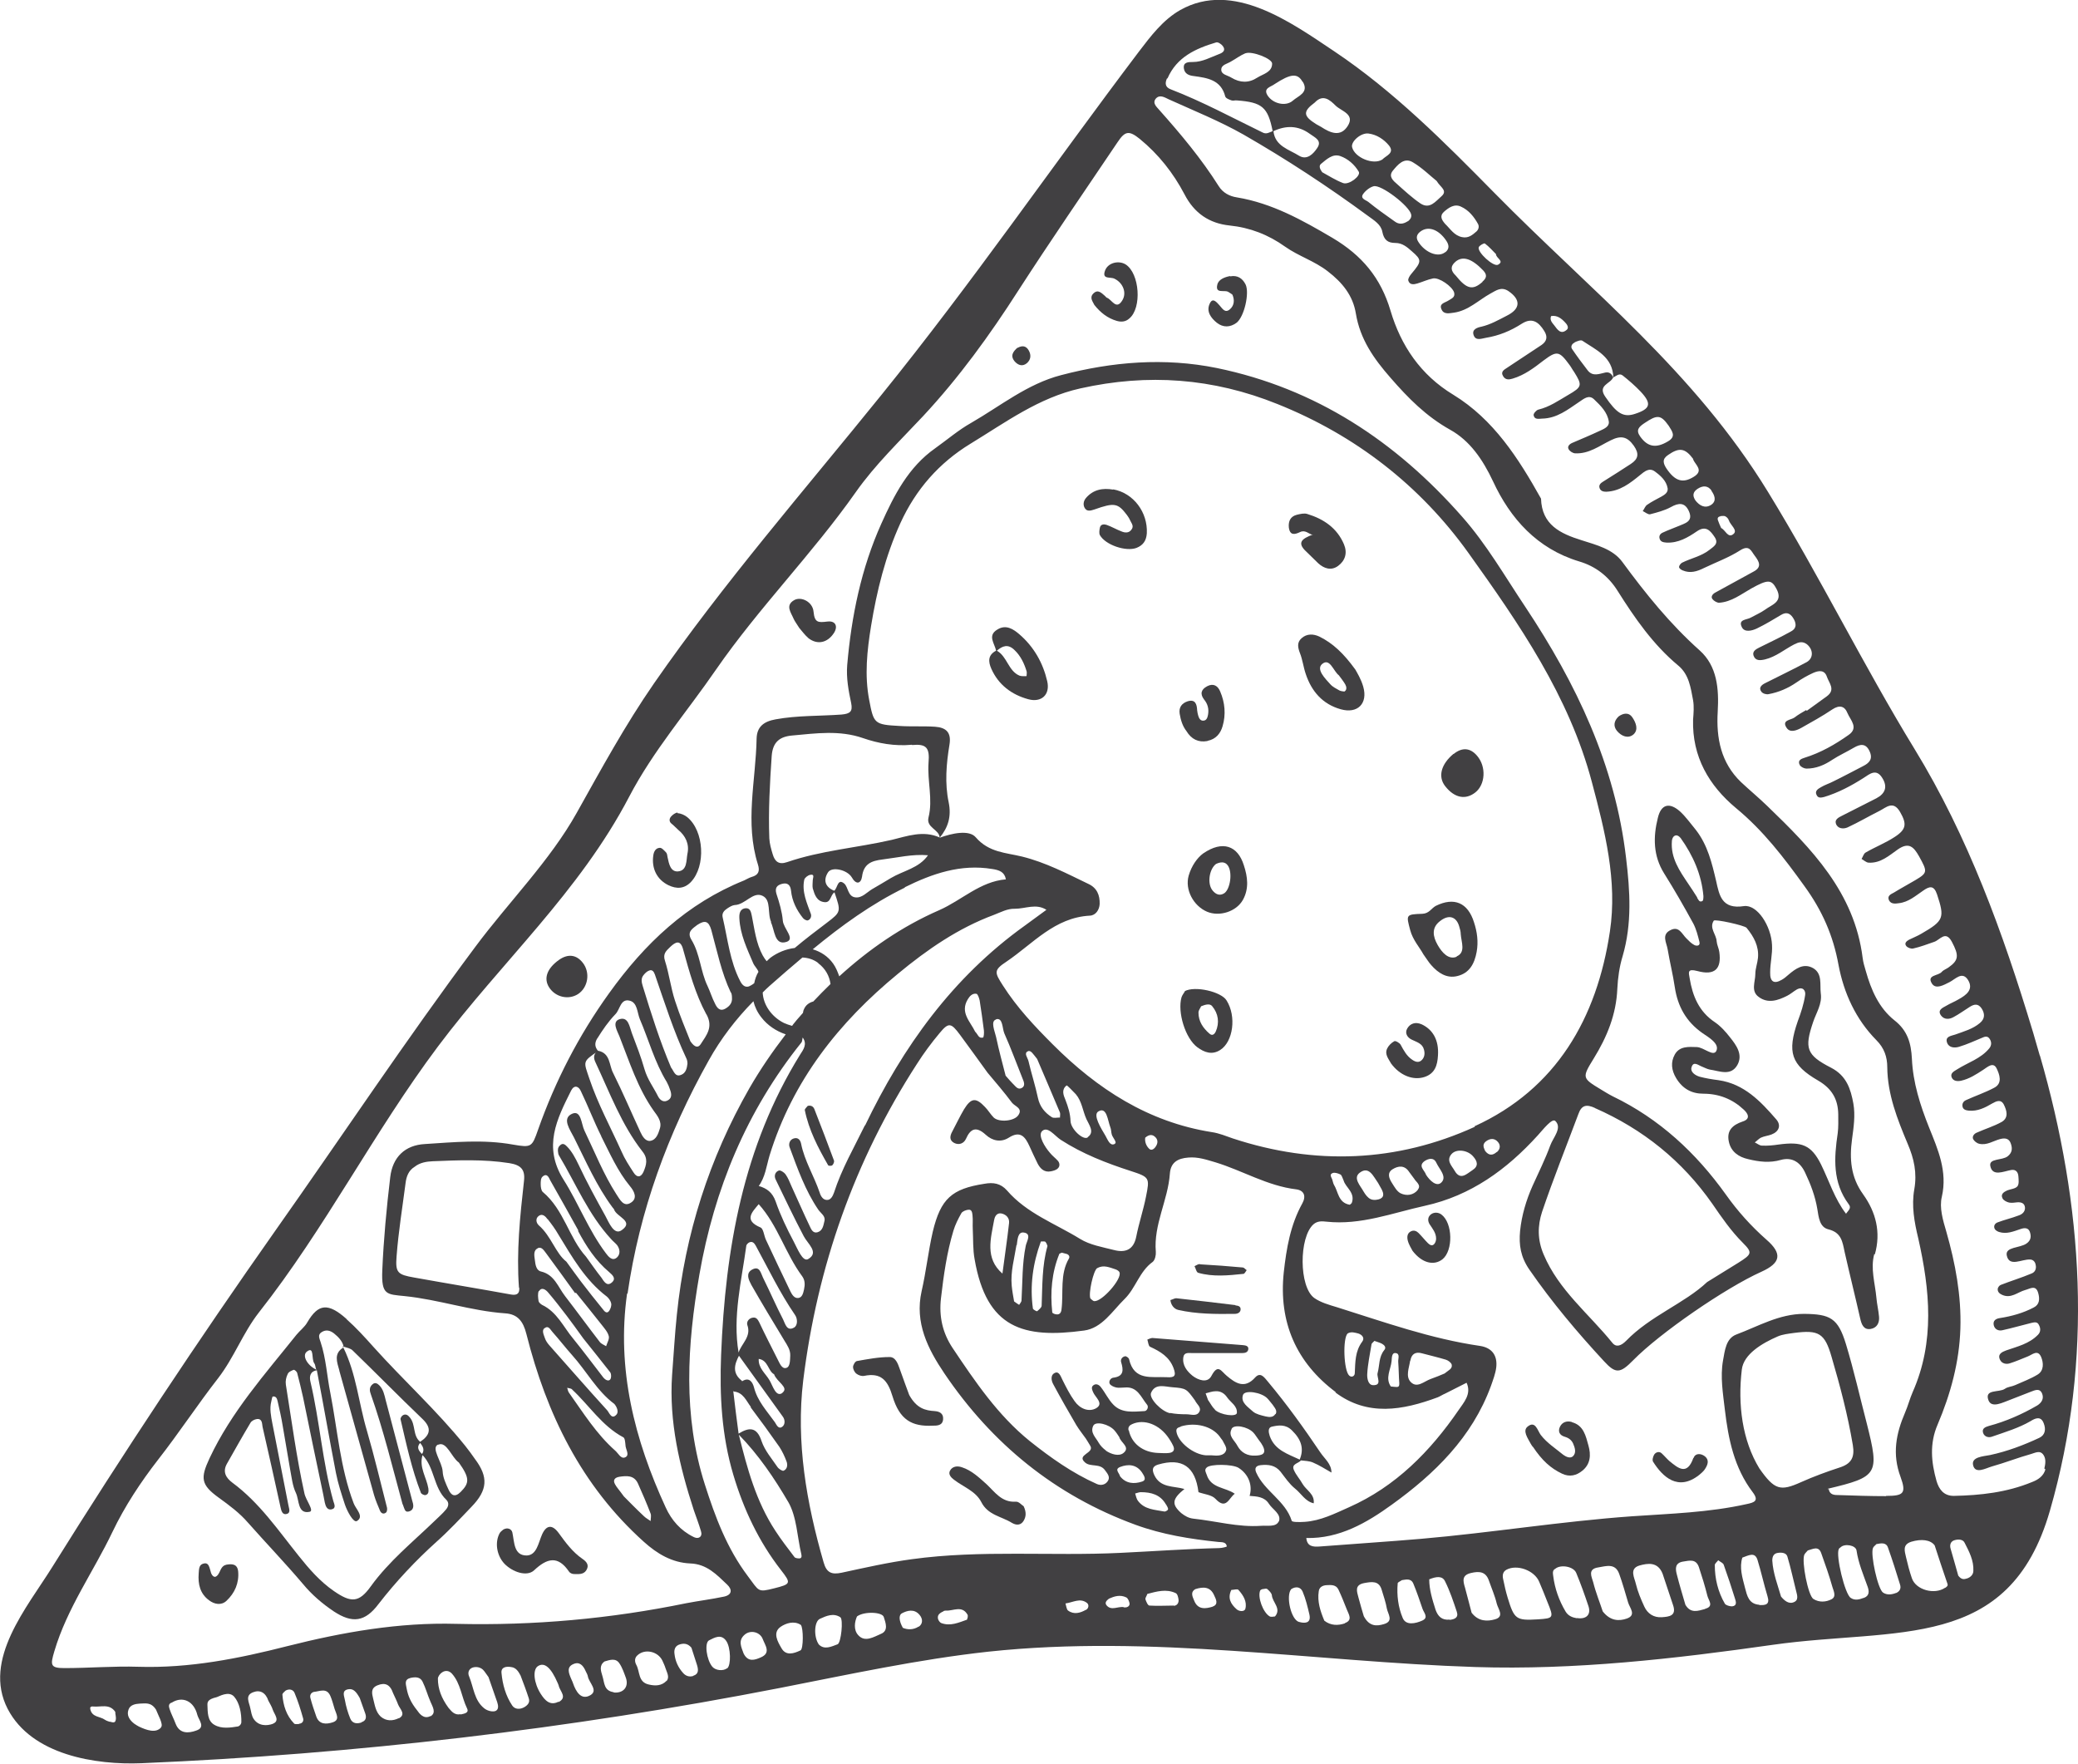
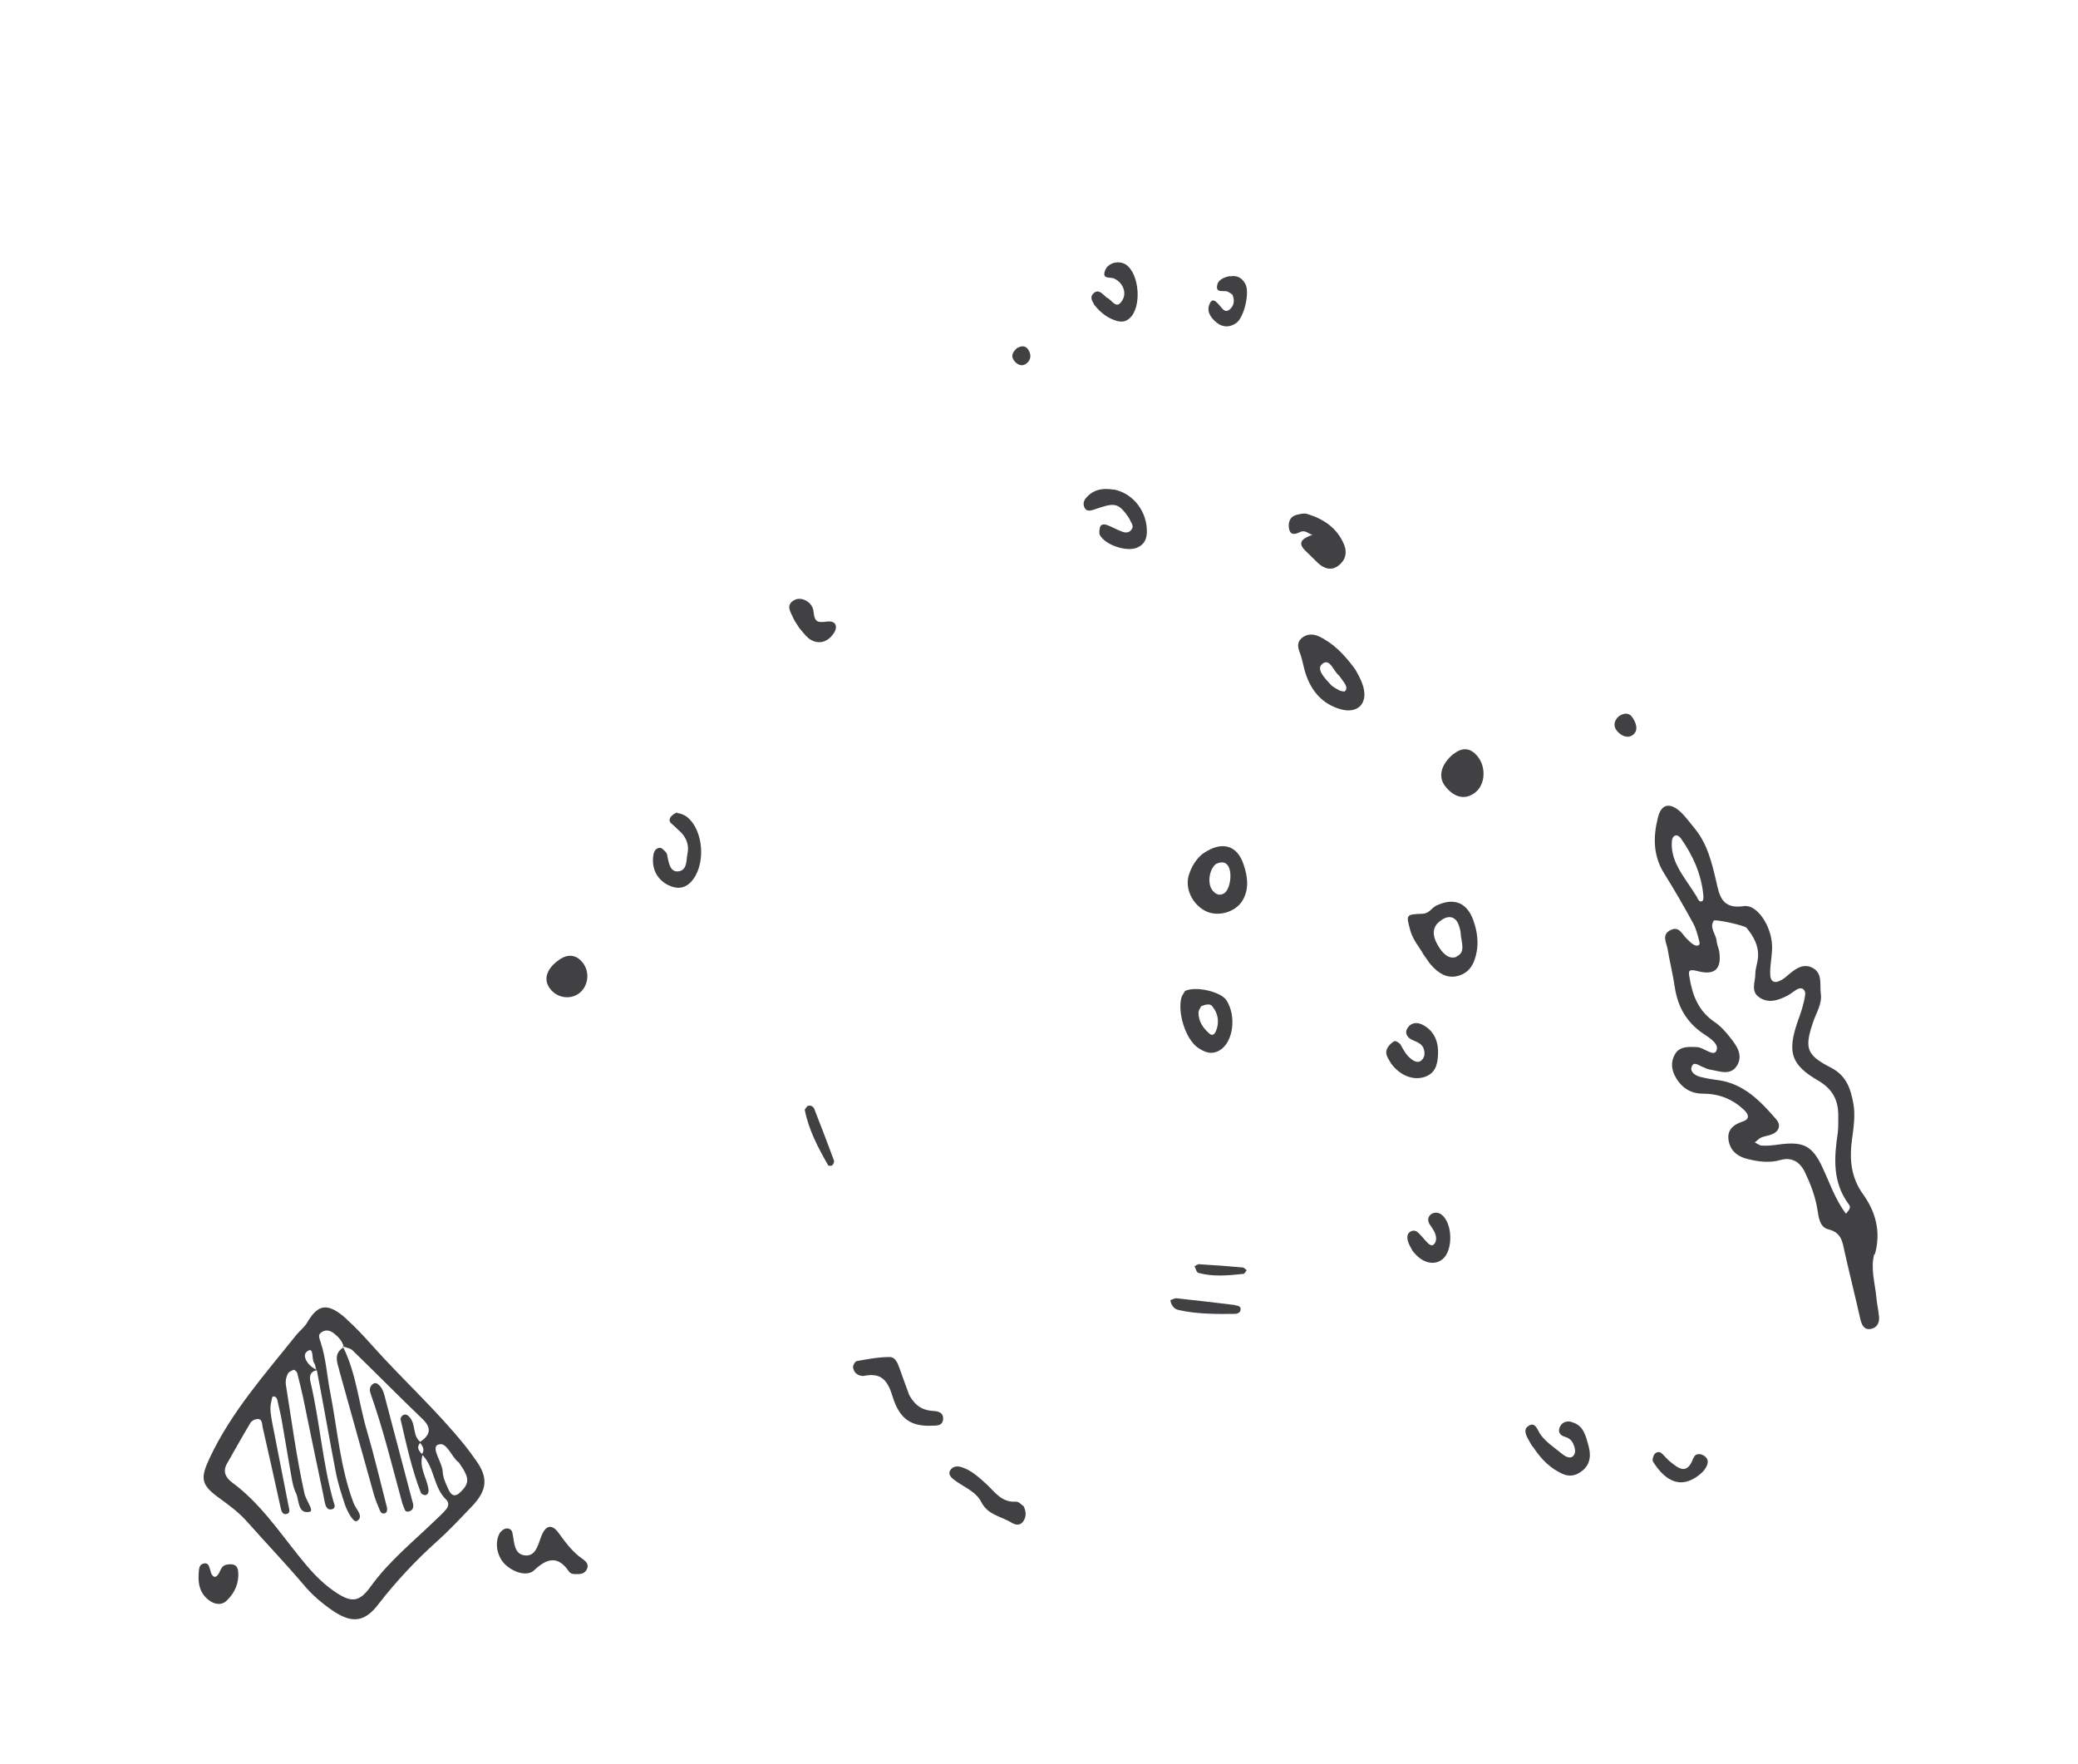
<svg xmlns="http://www.w3.org/2000/svg" id="Livello_2" data-name="Livello 2" viewBox="0 0 78.44 66.57">
  <defs>
    <style>
      .cls-1 {
        fill: #414042;
        stroke-width: 0px;
      }
    </style>
  </defs>
  <g id="grafica">
    <g>
-       <path class="cls-1" d="M77,39.85c-.07-.25-.14-.49-.22-.76-.02-.06-.03-.12-.05-.17-1.12-3.71-2.44-7.35-4.46-10.65-1.91-3.12-3.58-6.52-5.53-9.7-2.79-4.56-6.67-7.57-10.32-11.28-1.89-1.92-3.81-3.85-6.05-5.35-1.62-1.08-3.82-2.69-5.82-1.56-.65.37-1.11.98-1.56,1.57-3.29,4.35-6.29,8.72-9.73,12.97-2.9,3.59-5.94,7.08-8.57,10.87-1.1,1.59-1.99,3.23-2.92,4.89-1.01,1.81-2.59,3.39-3.83,5.06-2.61,3.5-5.02,7.13-7.54,10.7-2.93,4.16-5.74,8.4-8.43,12.71-.94,1.51-2.64,3.49-1.68,5.35.91,1.75,3.33,2.12,5.05,2.05,8.09-.34,16.15-1.29,24.1-2.84,2.61-.51,5.22-1.08,7.87-1.37,6.18-.66,12.25.38,18.38.58,3.76.12,7.52-.31,11.24-.84,4.66-.66,8.91.29,10.45-5.06,1.65-5.72,1.26-11.52-.38-17.19ZM64.94,19.48c.06,0,.14-.02.19.01.06.03.11.09.13.15.06.18.34.37.18.51-.21.19-.31-.15-.47-.22-.05-.11-.09-.2-.12-.29-.03-.08,0-.14.09-.15ZM64.6,18.52c.12.17.21.38,0,.53-.24.16-.45.03-.6-.16-.12-.18-.1-.32.08-.44.2-.13.39-.13.53.07ZM63.91,17.34c.09.21.42.42.02.66-.41.25-.7.16-1.02-.31-.13-.2-.18-.36.06-.52.42-.29.64-.26.95.16ZM62.99,16.07c.12.2.3.4-.03.59-.45.27-.77.21-1.05-.19-.17-.24-.04-.36.15-.49.5-.34.63-.33.93.09ZM61.25,14.17c.24.19.47.39.68.61.43.46.37.65-.21.84-.45.15-.7-.03-1.12-.64-.31-.44.19-.49.29-.73,0,0,0,0,0,0,.11-.05.23-.18.36-.08ZM59.44,12.92c.09-.04.23-.1.29-.06.52.35,1.15.61,1.17,1.39-.06-.13-.14-.22-.3-.19-.23.05-.47.16-.66-.07-.21-.27-.41-.54-.6-.82-.06-.09,0-.2.1-.24ZM58.55,11.93c.23-.04.39.09.53.24.07.07.15.19.07.27-.23.21-.36,0-.48-.16-.08-.1-.18-.2-.12-.35ZM56.05,9.19c.16.12.29.27.42.4,0,.16.33.26.08.4-.17.1-.8-.48-.73-.66.03-.07.2-.16.23-.14ZM55.96,10.64c-.37.33-.6.27-1.01-.24-.18-.17-.22-.34-.01-.52.28-.24.63-.11,1.05.33.16.17.12.29-.03.42ZM55.15,7.8c.29.13.49.38.64.65.05.09.03.2-.05.28-.16.14-.31.27-.55.22-.3-.06-.44-.31-.64-.5-.12-.14-.22-.29-.05-.45.18-.16.4-.32.65-.2ZM54.55,9.52c-.26.21-.75.02-1.01-.39-.12-.18-.04-.32.12-.42.29-.18.66-.03.93.37.11.16.13.31-.03.44ZM53.34,6.13c.35.21.64.5.89.7.14.24.43.36.18.58-.22.19-.44.5-.79.27-.31-.21-.59-.47-.87-.72-.15-.13-.35-.29-.18-.51.19-.23.43-.53.77-.32ZM53.14,8.35c-.17.11-.33.13-.49.01-.34-.24-.68-.48-1-.74-.09-.07-.31-.12-.2-.29.09-.13.25-.26.4-.3.28-.08,1.36.75,1.42,1.07.02.12-.05.19-.12.25ZM51.66,5.04c.31.04.58.22.77.45.23.29-.11.38-.25.53-.34.22-1.04-.07-1.14-.46-.06-.21.33-.56.62-.52ZM51.29,6.48c.09.16-.37.51-.59.43-.29-.11-.55-.28-.79-.41-.09-.12-.13-.24-.05-.31.21-.17.44-.4.73-.3.29.1.54.32.7.59ZM49.63,3.87c.31-.33.57-.1.79.12.22.21.74.32.45.77-.27.42-.65.26-1,.03-.06-.04-.12-.06-.18-.1-.5-.31-.52-.48-.06-.82ZM49.72,5.59c-.14.21-.38.47-.68.29-.38-.24-.91-.36-.97-.93.47-.22.93-.22,1.37.1.19.14.48.25.28.54ZM49.18,3.09c.24.41-.18.53-.38.71-.26.23-.76.12-.96-.21-.16-.27.14-.31.28-.42.6-.39.86-.42,1.05-.08ZM47.02,2.01c.24-.09,1,.2,1,.39,0,.33-.34.39-.56.53-.32.21-.65.2-.98,0-.14-.09-.38-.11-.38-.3,0-.19.23-.22.37-.31.18-.1.35-.23.54-.31ZM44.07,2.96c.35-.81,1.07-1.13,1.84-1.36.07-.02.2.07.25.14.12.16,0,.25-.14.3-.32.12-.63.3-.99.3-.17,0-.38,0-.34.25.03.19.18.26.37.28.51.07,1.03.14,1.19.77.02.07.15.12.24.15.06.02.14-.01.2,0,.95.07,1.17.25,1.35,1.16-.12.04-.23.13-.38.05-1.15-.56-2.28-1.17-3.47-1.63-.21-.08-.22-.23-.14-.41ZM4.15,64.99c-.06-.02-.13-.04-.19-.08-.18-.13-.48-.09-.55-.39-.02-.08.01-.12.11-.11.28.03.61-.12.83.2,0,.1.04.2.02.3-.02.15-.14.09-.23.07ZM6.08,65.2c-.2.23-.55.1-.83-.03-.06-.03-.12-.07-.18-.11-.17-.13-.3-.31-.22-.53.06-.18.25-.22.43-.23.2,0,.42-.07.61.23.06.17.29.56.19.66ZM7.4,65.32c-.28.1-.62.13-.77-.26-.07-.19-.17-.37-.23-.56-.03-.09-.05-.2.09-.24.4-.25.83-.06.96.47.05.19.33.47-.05.59ZM9,65.16c-.31.05-.64.1-.91-.06-.26-.15-.25-.47-.26-.75,0-.1,0-.21.34-.29.09-.02.46-.26.67-.02.2.23.28.62.27.97,0,.05-.06.14-.11.14ZM10.31,65.06c-.24.09-.56.09-.74-.19-.07-.11-.09-.26-.12-.39-.04-.22-.22-.49.11-.61.26-.1.47.02.57.32.05.1.13.22.17.35.06.17.28.41,0,.52ZM11.29,65.07c-.07,0-.16.02-.19-.02-.29-.3-.41-.68-.44-1.09,0-.05.07-.1.12-.15.14-.08.29-.04.34.09.13.31.23.63.32.95.03.09-.01.2-.15.21ZM12.55,65.01c-.22.07-.5.09-.61-.22-.08-.23-.16-.46-.22-.69-.03-.1,0-.2.12-.24.23-.02.49-.17.63.15.07.16.11.33.16.49.06.19.22.42-.08.51ZM13.65,65.01c-.17.06-.35.05-.43-.15-.09-.22-.16-.46-.2-.69-.02-.14-.14-.36.12-.41.2-.04.31.1.44.33.05.14.13.37.21.59.05.15.02.27-.14.32ZM15.05,64.85c-.22.11-.47.12-.68-.06-.19-.18-.22-.43-.28-.66-.05-.21-.11-.41.16-.52.27-.11.47-.05.59.3.05.11.13.27.19.43.07.17.31.37.02.52ZM16.25,64.77c-.26.14-.43-.11-.5-.21-.25-.31-.35-.56-.4-.83-.03-.17-.1-.34.15-.4.18-.04.36-.04.45.14.12.24.19.51.3.76.08.19.23.42,0,.55ZM17.38,64.7c-.25.05-.36-.15-.45-.24-.27-.37-.4-.72-.4-1.1,0-.08.08-.19.16-.24.12-.08.26-.07.37.05.33.37.36.88.57,1.31.09.18-.12.2-.24.23ZM18.66,64.59c-.12.02-.28-.03-.38-.11-.38-.3-.4-.79-.57-1.2-.06-.13-.03-.28.13-.34.13-.04.28-.02.39.08.07.07.12.16.21.28.1.3.22.62.33.95.04.12.07.3-.1.34ZM19.8,64.43c-.17.1-.36.09-.46-.05-.25-.37-.37-.8-.41-1.24-.02-.22.18-.25.36-.22.19.02.28.17.36.32.11.29.22.58.31.86.05.15-.03.25-.16.33ZM21.08,64.23c-.32.16-.51-.05-.67-.3-.26-.41-.31-.9-.11-1.04.25-.17.5.05.75.63.01.03.03.06.04.1.04.21.34.44,0,.62ZM22.29,63.98c-.35.21-.55-.13-.66-.45-.02-.07-.06-.13-.08-.19-.08-.19-.17-.42.09-.53.24-.11.38.06.47.27.03.06.07.13.08.19.04.24.4.53.1.71ZM23.17,63.87c-.38-.05-.35-.36-.43-.61-.06-.2-.13-.4.08-.55.2-.06.42-.14.56.07.11.16.18.37.25.56.11.34-.11.58-.47.54ZM25.16,63.44c-.18.19-.42.2-.67.14-.41-.09-.33-.49-.47-.74-.07-.13-.07-.27.05-.37.28-.25.76-.14.93.2.04.09.09.19.12.29.05.16.17.34.04.49ZM26.16,63.26c-.14.04-.27,0-.37-.11-.19-.21-.3-.45-.33-.73-.02-.15.02-.28.16-.34.16-.06.33-.07.48.11.06.2.14.42.21.65.05.17.08.34-.14.41ZM27.44,62.97c-.15.11-.43.08-.55-.06-.22-.26-.31-.91-.12-1,.2-.1.45-.25.64.02.18.25.19.93.04,1.04ZM28.71,62.56c-.21.09-.47.19-.64-.15-.08-.23-.23-.49.05-.72.22-.18.57-.09.67.17.09.24.33.53-.08.7ZM28.23,59.49c-.79-1.05-1.23-2.23-1.62-3.45-.84-2.62-.67-5.28-.21-7.93.56-3.22,1.78-6.18,3.85-8.76.04-.05.03-.13.05-.19.18.25.03.45-.1.65-2.15,3.47-2.82,7.33-2.98,11.33-.06,1.53.02,3.04.46,4.52.39,1.31.96,2.52,1.8,3.6.39.5.38.53-.26.69-.63.16-.56.11-.99-.46ZM22.55,39.19c.2-.32.41-.63.68-.91.18-.18.19-.6.54-.51.29.07.28.44.38.69.34.79.56,1.63,1.02,2.38.05.09.09.19.12.28.07.18.08.35-.12.43-.15.06-.27-.05-.33-.17-.17-.34-.4-.64-.51-1.02-.13-.46-.31-.92-.48-1.37-.09-.24-.13-.63-.47-.52-.29.1-.08.44,0,.64.38.96.69,1.96,1.3,2.82.14.19.31.4.23.66-.06.19-.13.43-.36.47-.18.03-.3-.17-.37-.32-.35-.75-.67-1.51-1.04-2.25-.15-.29-.1-.74-.56-.83-.19.11-.18.28-.1.44.54,1.15.98,2.35,1.77,3.36.22.27.15.51.04.77-.1.22-.25.22-.37.03-.17-.26-.34-.52-.46-.8-.41-.91-.89-1.79-1.21-2.74-.22-.66-.28-.64.33-1.05,0,0,0,0,0,0-.13-.15-.14-.3-.04-.47ZM55.67,42.53c-2.94,1.34-6.03,1.46-9.13.44-.26-.09-.52-.2-.8-.24-2.4-.38-4.32-1.63-6-3.31-.69-.69-1.35-1.39-1.88-2.22-.32-.5-.36-.58.14-.91.99-.67,1.81-1.66,3.14-1.73.22-.01.36-.22.37-.44.01-.33-.1-.61-.43-.76-.81-.39-1.61-.81-2.5-1.03-.61-.15-1.25-.15-1.75-.73-.25-.29-.9-.15-1.36.02.32-.39.45-.8.34-1.34-.15-.71-.09-1.45.03-2.17.08-.48-.14-.65-.54-.68-.45-.03-.9,0-1.35-.03-.95-.05-.97-.09-1.14-.98-.18-.94-.08-1.86.07-2.79.22-1.34.54-2.64,1.11-3.89.58-1.27,1.46-2.27,2.64-2.99,1.33-.81,2.58-1.74,4.15-2.09,2.55-.57,5.01-.39,7.44.59,2.95,1.18,5.39,3.08,7.21,5.62,1.91,2.67,3.8,5.4,4.66,8.65.49,1.84.97,3.72.68,5.64-.49,3.27-2.02,5.94-5.11,7.35ZM60.2,41.82c1.82.8,3.3,1.99,4.44,3.62.35.51.7,1.02,1.15,1.47.37.37.34.43-.17.75-.35.22-.71.44-1.18.73-.86.81-2.14,1.27-3.06,2.22-.18.18-.37.26-.52.07-.88-1.09-2.02-1.98-2.59-3.33-.24-.56-.23-1.09-.06-1.61.42-1.24.91-2.46,1.37-3.69.12-.34.3-.38.63-.23ZM56.5,43.48c-.16.14-.3.14-.44-.04-.05-.12-.12-.24.03-.36.16-.12.33-.13.46.03.09.11.09.25-.04.37ZM55.59,44.16c-.22.14-.46.41-.68.03-.1-.18-.34-.39-.11-.64.19-.2.61-.14.81.1.16.18.21.36-.02.51ZM54.41,44.63c-.18.18-.44-.07-.58-.29-.05-.17-.32-.33-.05-.52.14-.09.34-.15.44.07.11.24.41.52.19.74ZM53.52,44.91c-.16.2-.42.24-.65.13-.14-.07-.23-.24-.32-.38-.11-.17-.21-.39.02-.53.21-.13.45-.16.62.1.06.08.12.16.2.27.06.11.27.23.13.4ZM52.12,45.24c-.11.05-.27.07-.38.02-.11-.05-.2-.17-.27-.29-.12-.22-.41-.51-.14-.71.35-.26.51.14.69.39.04.07.09.16.14.25.06.12.1.27-.05.34ZM51.02,45.41s-.06.07-.08.06c-.43-.08-.42-.49-.59-.76-.03-.06-.04-.13-.06-.19-.03-.09-.13-.2.03-.25.08-.02.2.02.28.06.05.03.07.12.12.23.07.26.46.46.3.86ZM50.4,52.55c1.22.92,2.55.68,3.87.19.1-.04.18-.1.28-.14.27-.14.54-.27.81-.41.2.43-.12.76-.3,1.03-1.07,1.56-2.38,2.89-4.14,3.67-.54.24-1.07.51-1.67.55-.17.01-.47.02-.49-.04-.24-.76-1.03-1.12-1.34-1.82-.07-.16-.02-.26.17-.28.29-.03.55,0,.75.25.17.22.33.46.54.63.24.19.39.49.71.56.04-.35-.28-.49-.42-.73-.1-.18-.25-.34-.33-.53-.1-.23.17-.24.27-.36,0,0,0,0-.01,0,.16.02.32.02.46.08.24.1.47.25.7.38,0-.33-.26-.52-.42-.76-.62-.92-1.26-1.81-1.97-2.66-.13-.15-.28-.4-.49-.17-.4.45-.75.21-1.07-.06-.22-.18-.33-.47-.58,0-.15.29-.5.16-.71,0-.21-.17-.4-.4-.35-.71.03-.19.21-.15.34-.15.62,0,1.25,0,1.87,0,.11,0,.22-.02.24-.14.02-.13-.1-.15-.2-.16-1.14-.09-2.28-.18-3.42-.27-.06,0-.13.04-.19.06.03.09.04.24.1.27.39.18.73.38.89.81.11.3.03.36-.26.34-.57-.03-1.23.15-1.42-.68-.01-.05-.11-.12-.15-.11-.11.02-.18.12-.15.22.09.3.11.54-.3.59-.09.01-.18.13-.13.23.04.07.16.12.25.14.1.02.21,0,.31,0,.49-.05.62.37.85.65.07.08,0,.24-.1.24-.41.02-.85.09-1.17-.24-.19-.19-.31-.46-.48-.67-.06-.08-.17-.14-.27-.07-.1.07-.06.16-.02.26.08.2.42.43.12.61-.28.16-.62.02-.82-.27-.18-.25-.32-.53-.46-.81-.06-.13-.13-.31-.26-.26-.2.07-.16.3-.08.44.28.52.57,1.03.87,1.54.11.18.24.34.36.51.06.09.11.18.16.26.19.29-.54.34-.19.64.2.18.56.02.75.29.08.11.19.23.13.37-.09.19-.29.22-.44.15-.92-.41-1.74-.99-2.53-1.62-1.2-.97-2.06-2.24-2.91-3.51-.38-.57-.52-1.19-.44-1.88.1-.86.22-1.72.47-2.55.07-.23.18-.45.3-.66.04-.07.17-.12.26-.13.14-.02.15.12.16.21.02.17,0,.35.01.52.02.38,0,.77.07,1.14.45,2.61,1.84,3,4.13,2.69.68-.09,1.07-.74,1.53-1.19.42-.41.56-1.04,1.06-1.4.09-.07.13-.26.12-.38-.09-1.03.46-1.95.53-2.95.03-.43.3-.58.7-.61.36-.03.68.08,1.02.18,1.02.31,1.96.89,3.05,1.02.3.04.38.26.23.53-.45.81-.6,1.7-.7,2.6-.2,1.88.47,3.41,1.97,4.53ZM50.87,50.33c.14-.08.27-.03.4,0,.16.05.25.18.15.31-.27.36-.26.77-.28,1.19,0,.1-.11.18-.21.09-.21-.19-.25-1.41-.06-1.59ZM51.82,52.28c-.18-.01-.22-.27-.21-.42.02-.37.1-.74.16-1.11,0-.05.07-.09.11-.14.1.04.2.06.29.11.09.05.17.14.08.24-.21.26-.17.58-.25.87-.04.15.19.47-.18.45ZM52.82,52.21c0,.09-.01.14-.1.14-.06,0-.13-.01-.22-.02-.22-.32,0-.64.03-.96.01-.11,0-.32.15-.3.18.02.09.21.1.33.02.27.02.54.04.81ZM53.24,51.35c.04-.25.2-.34.44-.27.3.08.6.15.9.24.09.03.2.11.22.19.03.16-.13.21-.27.33-.14.06-.33.14-.53.21-.25.09-.51.36-.75.11-.2-.21-.06-.53-.02-.8ZM43.11,55.92c-.3.1-.61.08-.83-.2-.03-.13-.22-.26,0-.35.31-.12.62-.1.83.21.07.11.19.28,0,.34ZM44.02,56.79c.03.06.08.12.07.18,0,.03-.1.09-.14.08-.36-.07-.75-.07-1-.41-.05-.07-.07-.17-.1-.27.08-.02.15-.05.21-.05.39,0,.74.09.95.46ZM41.75,54.75c-.11-.08-.21-.18-.28-.3-.11-.2-.33-.38-.2-.64.09-.18.59-.06.8.18.07.08.12.16.18.25.05.21.43.38.16.6-.17.14-.47.05-.67-.09ZM42.6,53.99c-.03-.14.05-.2.14-.24.44-.2,1.03,0,1.39.55.01.02.09.13.15.26.08.16.02.26-.15.28-.14.02-.28,0-.41,0-.58-.02-1.01-.36-1.11-.86ZM44.17,53.34c-.32-.06-.81-.56-.72-.77.16-.37.52-.23.81-.21.52.04.53.06.85.5.06.14.26.26.16.43-.1.18-.31.09-.48.09-.21,0-.42-.01-.62-.05ZM44.57,53.84c.56-.17,1.18-.01,1.47.38.02.03.04.06.11.15.03.08.18.27.13.38-.08.21-.33.2-.54.18-.07,0-.14,0-.21,0-.48-.03-1.05-.49-1.12-.88-.03-.15.07-.17.16-.2ZM45.86,53.2c-.1-.09-.16-.22-.26-.36-.02-.06-.06-.16-.09-.25.13-.03.25-.08.38-.08.18-.01.33.08.43.23.13.19.39.32.37.59-.02.16-.62.08-.83-.12ZM46.49,53.93c.09-.18.6-.09.82.14.07.07.12.17.31.42-.06-.09,0,0,.05.09.15.3-.04.35-.27.36-.31.02-.55-.11-.69-.37-.1-.2-.36-.37-.22-.63ZM48.14,53.37c-.08.14-.24.12-.37.09-.16-.04-.35-.08-.47-.18-.18-.17-.48-.34-.38-.63.07-.2.7-.1.92.13.07.07.13.16.2.24.07.11.19.22.11.36ZM48.77,53.99c.36.35.46.7.29,1.1-.44-.21-.94-.35-1.13-.89-.05-.15-.07-.31.07-.35.26-.06.53-.1.77.14ZM37.53,46.04c.02-.13.1-.27.27-.24.19.04.31.18.29.36-.07.64-.17,1.28-.25,1.91-.67-.58-.44-1.32-.31-2.04ZM38.38,47c.03-.19.03-.51.26-.48.32.04.11.34.08.5-.14.68-.12,1.37-.16,2.06,0,.06-.06.12-.09.17-.06-.04-.11-.07-.19-.13-.03-.18-.07-.38-.09-.59-.05-.53.1-1.03.18-1.54ZM39.28,46.86s.11-.01.16,0c.03,0,.04.05.07.08,0,.03.03.07.03.09-.21.74-.19,1.5-.22,2.25,0,.07-.1.15-.17.21-.02.01-.15-.06-.16-.1-.12-.87,0-1.71.3-2.53ZM39.99,47.32s.06-.03.09-.04c.06.02.13.03.19.05.08.03.12.1.08.17-.35.6-.2,1.28-.28,1.92-.01.11-.06.2-.18.19-.06,0-.17-.04-.17-.08-.08-.76-.02-1.5.27-2.21ZM41.43,47.86c.23-.13.46-.02.68.05.06.02.14.07.15.12.09.25-.66,1.1-.95,1.08-.05,0-.1-.06-.15-.1-.08-.18.11-1.06.26-1.15ZM43.37,43.35c-.12-.12-.16-.28-.14-.41.13-.11.23-.12.32-.07.17.11.18.27.06.43-.06.08-.16.14-.24.05ZM42.07,43.18c-.17.08-.25-.15-.34-.31-.16-.27-.49-.79-.27-.92.32-.19.35.33.45.59.04.09.03.2.06.29.04.12.21.29.11.34ZM41.06,42.93c-.17.12-.64-.31-.65-.62-.01-.28-.09-.53-.19-.79-.08-.19-.16-.39.04-.55.02-.02.23.21.35.33.23.27.26.63.4.94.1.22.32.49.05.68ZM40,42.18c-.1,0-.22.03-.29-.01-.27-.17-.46-.4-.53-.73-.1-.47-.25-.93-.36-1.4-.03-.12-.18-.29-.02-.36.11-.06.21.12.35.29.27.62.56,1.32.86,2.02.02.06,0,.13,0,.2ZM32.65,42.47c-.41.84-.88,1.65-1.17,2.55-.05.14-.13.28-.27.27-.14,0-.23-.14-.27-.28-.21-.62-.57-1.19-.7-1.84-.03-.15-.12-.25-.28-.2-.16.05-.2.22-.15.34.3.81.59,1.63,1.08,2.35.1.14.28.24.23.43-.04.16-.06.36-.26.42-.17.05-.24-.11-.29-.22-.24-.5-.46-1.01-.69-1.51-.07-.16-.13-.32-.23-.46-.05-.07-.19-.16-.25-.14-.14.05-.19.2-.12.34.35.72.69,1.44,1.06,2.14.15.29.59.61.17.86-.21.13-.41-.4-.55-.66-.26-.49-.5-.99-.68-1.51-.12-.34-.33-.5-.65-.59,0,0,0,.01,0,.02,0,0,0,0,0,0,.26-.35.3-.77.42-1.17.87-2.82,2.61-5.02,4.85-6.86,1.1-.91,2.27-1.72,3.62-2.22.26-.1.51-.24.79-.23.4,0,.8-.21,1.19.04-.27.2-.55.4-.82.6-2.72,1.95-4.6,4.57-6.03,7.55ZM37.1,39.16c-.16.05-.19-.13-.29-.22-.18-.38-.58-.72-.28-1.22.07-.12.18-.24.33-.21.05.01.1.16.12.25.06.37.11.75.16,1.13.01.09,0,.27-.04.28ZM28.33,53.11c.37.49.74,1,1.09,1.5.11.17.2.36.27.55.05.13.03.29-.11.35-.05.02-.19-.07-.24-.15-.21-.31-.47-.61-.59-.96-.18-.56-.48-.53-.87-.29-.07-.53-.14-1.07-.2-1.6,0,0,.01,0,.02-.01,0,0,0,.01-.01.02.37.03.48.36.66.59ZM28.34,48.46c.41.72.84,1.43,1.27,2.14.11.18.23.35.22.57-.01.17,0,.42-.15.46-.17.05-.25-.18-.33-.33-.23-.46-.47-.92-.69-1.39-.05-.1-.11-.19-.22-.18-.16.01-.27.15-.23.28.16.44-.22.7-.33,1.04-.23-1.36.11-2.69.29-4.02,0-.05.07-.12.12-.14.12-.05.19.04.24.13.48.88.91,1.78,1.48,2.61.1.14.11.4-.04.48-.27.15-.33-.15-.41-.31-.27-.52-.5-1.06-.76-1.58-.08-.16-.12-.46-.41-.3-.24.13-.14.37-.04.55ZM29.54,52.57c-.25.19-.37-.27-.49-.47-.15-.26-.43-.46-.41-.81.36.05.35.46.58.58.1.29.58.5.31.7ZM27.88,51.15c.56.77,1.11,1.55,1.67,2.32.09.12.09.3-.02.38-.15.11-.22-.08-.28-.17-.3-.42-.66-.8-.79-1.32-.05-.18-.17-.4-.44-.23,0,0,0,0-.01.01,0,0,0-.01,0-.02-.38-.29-.29-.62-.11-.96ZM29.75,56.68c.33.57.34,1.32.5,1.99.02.09,0,.15-.08.15-.06,0-.15-.01-.18-.05-.25-.33-.5-.65-.72-.99-.73-1.11-1.07-2.37-1.38-3.63.74.76,1.34,1.64,1.87,2.55ZM30.13,48.99c-.14.02-.23-.12-.29-.24-.31-.65-.63-1.31-.93-1.96-.07-.15-.09-.41-.2-.46-.64-.27-.33-.57-.07-.88.72.8,1.01,1.87,1.64,2.72.11.15.11.32.07.5-.03.14-.07.3-.21.32ZM34.15,33.49c1.03-.51,2.11-.89,3.31-.69.26.04.46.11.51.39-.97.08-1.67.79-2.51,1.16-1.42.62-2.66,1.48-3.78,2.5-.06-.17-.13-.34-.23-.48-.2-.28-.47-.45-.77-.54,1.08-.89,2.21-1.71,3.48-2.33ZM31.49,33.62c-.35-.14-.42-.41-.23-.7.15-.22.72-.09.89.19.17.3.35.24.39-.02.06-.49.36-.6.77-.65.57-.07,1.13-.21,1.72-.16-.34.49-.93.58-1.4.86-.23.14-.47.28-.71.42-.2.12-.38.34-.63.31-.29-.03-.27-.39-.42-.52-.25-.21-.25.15-.37.26ZM30.88,36.35c.28.21.43.49.47.79-.22.21-.44.44-.65.66-.15.04-.29.13-.36.31-.02.04-.02.08-.03.12-.1.12-.21.23-.31.36-.04.04-.07.09-.1.13-.11-.03-.22-.07-.31-.11-.46-.23-.78-.68-.8-1.15.08-.08.16-.16.25-.24.41-.36.83-.73,1.25-1.08.21.01.42.07.6.21ZM37.6,38.47c.26-.07.23.34.31.53.25.56.46,1.14.69,1.71.05.12.12.28-.04.36-.15.07-.23-.08-.33-.17-.07-.07-.14-.15-.27-.3-.11-.43-.25-.94-.36-1.46-.05-.22-.22-.6,0-.66ZM34.43,28.12c.54-.05.67.1.62.67-.05.69.17,1.38,0,2.06-.1.39.4.45.42.76-.62-.28-1.23-.05-1.81.09-1.31.3-2.67.4-3.95.84-.32.11-.46-.03-.54-.29-.06-.2-.12-.4-.13-.61-.04-1.04.02-2.07.09-3.11.04-.53.31-.73.78-.77.89-.08,1.78-.21,2.67.1.58.2,1.19.31,1.84.25ZM29.09,34.79c.16.3.13.91.6.76.34-.11-.12-.51-.14-.8-.03-.34-.13-.68-.24-1.01-.07-.23.02-.33.21-.38.22-.06.32.06.34.26.04.39.21.73.45,1.03.04.05.13.1.18.09.1-.03.15-.14.12-.24-.15-.42-.35-.84-.25-1.3.02-.07.13-.16.22-.18.19-.04.1.12.1.2,0,.1-.02.21,0,.31.07.24.15.49.44.52.25.03.22-.27.38-.37.25.73.25.74-.29,1.15-.41.31-.82.62-1.21.95-.33.04-.65.17-.92.37-.05.04-.09.09-.14.13-.05-.06-.1-.13-.15-.22-.25-.46-.31-.99-.41-1.49-.03-.13-.05-.3-.23-.29-.23.02-.25.22-.24.39.03.6.29,1.14.52,1.68.05.12.16.21.2.33-.08.13-.13.28-.16.43-.04.03-.08.06-.12.08-.2.13-.33,0-.41-.16-.39-.75-.47-1.59-.66-2.4-.04-.16.05-.26.17-.34.09-.06.19-.12.28-.13.4-.01.69-.52,1.05-.35.35.16.17.68.34,1.01ZM27.59,37.45c.03.06.04.13.04.2.02.2-.09.33-.25.42-.21.12-.32-.04-.39-.19-.11-.21-.18-.45-.28-.66-.27-.56-.28-1.21-.61-1.75-.19-.31.06-.43.22-.56.29-.19.43-.15.53.19.22.8.38,1.61.74,2.37ZM26.67,38.29c.26.48,0,.78-.22,1.12-.09.14-.22.14-.39-.11-.17-.43-.4-.97-.58-1.53-.16-.49-.22-1.01-.38-1.51-.09-.27.06-.38.2-.52.2-.19.39-.29.49.11.23.83.46,1.67.87,2.43ZM25.91,39.95c.03.06.04.13.04.2-.02.17-.06.35-.24.42-.23.09-.27-.14-.38-.28-.42-.99-.75-2.03-1.07-3.08-.04-.13-.07-.27.02-.39.06-.08.14-.16.23-.19.11-.04.17.04.21.15.37,1.07.71,2.15,1.19,3.17ZM22.69,42.88c.33.65.62,1.32,1.09,1.89.17.2.29.46.04.62-.28.19-.42-.12-.55-.31-.49-.76-.82-1.6-1.21-2.41-.12-.25-.12-.79-.47-.63-.39.18-.07.6.08.9.45.9.85,1.82,1.45,2.63.02.03.05.05.06.08.09.28.77.44.29.78-.29.21-.48-.28-.62-.54-.35-.63-.7-1.27-1.01-1.93-.12-.25-.25-.5-.44-.69-.06-.06-.15-.15-.26-.04-.09.08-.09.18-.07.28,0,.03.01.07.03.1.64,1.07,1.11,2.23,1.97,3.16.07.08.15.14.22.22.12.16.13.35,0,.47-.18.16-.33-.04-.42-.16-.65-.86-1.03-1.88-1.6-2.78-.78-1.24-.25-2.28.29-3.36.12-.23.29-.16.37.03.27.56.49,1.14.77,1.7ZM21.82,46.46c.31.58.66,1.12,1.17,1.55.14.12.28.25.1.4-.19.16-.3-.06-.39-.19-.19-.24-.37-.5-.58-.79-.64-.7-.83-1.77-1.63-2.44-.06-.05-.08-.19-.08-.29,0-.1,0-.23.07-.29.17-.15.24.04.29.14.36.63.71,1.26,1.06,1.89ZM20.67,46.01c.15.19.29.38.41.59.52.85,1.01,1.72,1.83,2.34.07.06.14.16.16.25.02.09-.02.2-.07.28-.09.14-.19.02-.24-.05-.28-.34-.56-.7-.83-1.05-.17-.22-.32-.44-.55-.75-.41-.32-.57-.96-1.04-1.37-.1-.09-.14-.26,0-.36.14-.1.26.03.33.13ZM20.3,47.11c.15-.07.24.1.32.2.37.5.73,1,1.09,1.5l.03-.02c.32.4.65.8.97,1.21.1.13.23.27.27.43.03.11-.06.25-.1.38-.08-.05-.19-.09-.24-.16-.44-.57-.87-1.16-1.31-1.73-.27-.35-.4-.81-.91-.93-.18-.04-.21-.26-.23-.43-.02-.16-.07-.37.12-.45ZM20.35,48.73c.1-.17.26-.04.33.04.25.29.48.59.71.89.19.25.37.5.63.86.28.35.65.81,1.01,1.27.05.06.05.23,0,.28-.07.08-.19,0-.25-.07-.38-.49-.75-.99-1.14-1.47-.37-.44-.61-1.01-1.18-1.28-.05-.03-.12-.09-.13-.14-.02-.13-.04-.29.01-.39ZM20.56,50.13c.15-.12.22.07.3.15.25.28.48.58.73.86.55.61.94,1.36,1.6,1.85.11.13.16.3.09.39-.19.23-.28-.06-.36-.15-.74-.81-1.46-1.64-2.19-2.46-.07-.08-.13-.17-.16-.26-.04-.12-.13-.29-.02-.38ZM21.59,52.44c.65.6,1.13,1.38,1.94,1.81.06.03.07.19.08.29,0,.16.17.37,0,.46-.17.09-.27-.15-.39-.25-.71-.63-1.2-1.42-1.74-2.18-.04-.05-.05-.13-.07-.19.06.02.14.02.19.06ZM23.37,55.74c.28-.04.56-.07.71.25.17.38.33.75.48,1.14.03.08,0,.19,0,.28-.08-.06-.18-.11-.25-.18-.3-.28-.59-.58-.76-.75-.18-.25-.28-.35-.34-.47-.09-.17.03-.25.17-.27ZM23.69,48.82c.45-3.12,1.52-6.04,3.06-8.79.46-.83,1.04-1.58,1.69-2.24.05.21.15.42.3.61.23.3.56.52.92.64-.5.65-.96,1.32-1.37,2.03-1.52,2.66-2.43,5.51-2.74,8.55-.08.76-.12,1.52-.18,2.28-.12,1.76.28,3.44.82,5.1.09.26.19.52.27.79.03.09.03.21-.09.25-.06.02-.13,0-.19-.03-.49-.24-.83-.63-1.05-1.11-1.18-2.56-1.86-5.23-1.46-8.07ZM30.22,62.29c-.25.12-.55.22-.72-.08-.14-.24-.35-.59-.03-.81.19-.13.5-.24.76-.07.1.12.1.9-.01.96ZM31.62,62.06c-.24.09-.5.22-.71.01-.2-.28-.18-.87.04-.97.24-.11.51-.23.77-.06.12.08.03.96-.1,1.02ZM33.25,61.67c-.26.11-.6.33-.85.05-.19-.2-.14-.51-.05-.71.27-.2.95-.17,1.01.02.07.22.19.52-.11.64ZM34.68,61.39c-.21.14-.44.12-.6.05-.14-.25-.17-.48-.03-.55.19-.1.46-.18.66.06.13.15.13.34-.03.45ZM36.51,61.13c-.32.11-.63.26-.98.13-.05-.02-.1-.09-.12-.15-.02-.1-.02-.2.22-.3-.06.02,0-.02.07-.02.28.02.61-.21.82.15.03.04,0,.17-.02.18ZM40.99,60.76c-.21.12-.45.19-.67.03-.06-.04-.07-.17-.1-.27.29-.04.55-.22.81-.02.09.07.06.21-.03.26ZM42.42,60.66c-.22-.04-.47.15-.65-.07-.08-.1,0-.18.09-.25.2-.09.42-.16.65-.05.07.03.12.16.13.24,0,.12-.13.15-.21.14ZM44.31,60.6c-.31,0-.61.02-.92,0-.06,0-.12-.14-.15-.23-.02-.05.04-.12.07-.21.35-.09.71-.2,1.07-.03.07.03.1.17.11.27,0,.11-.06.2-.18.21ZM45.78,60.64c-.26.08-.56.13-.7-.22-.06-.15-.16-.32.04-.44.31-.1.57-.09.71.23.07.15.18.35-.06.43ZM46.05,58.43c-1.25.03-2.49.12-3.74.18-2.63.13-5.27-.12-7.89.24-.89.12-1.77.32-2.65.51-.38.08-.57,0-.68-.39-.65-2.25-1.05-4.54-.77-6.87.53-4.29,1.93-8.29,4.29-11.94.26-.41.55-.8.86-1.17.34-.41.43-.39.77.07.35.47.69.95,1.04,1.43.31.37.63.74.92,1.13.11.14.42.21.24.47-.15.23-.73.28-.93.09-.12-.12-.21-.28-.33-.4-.34-.36-.52-.35-.79.09-.16.27-.29.55-.44.83-.1.18-.12.34.07.44.18.09.36.02.44-.15.18-.41.4-.48.75-.16.25.23.57.3.87.11.44-.28.62-.03.78.32.1.22.2.44.31.66.1.19.25.34.5.29.1-.02.21-.05.27-.12.07-.07.07-.19-.01-.28-.09-.1-.21-.19-.29-.29-.21-.24-.46-.66-.31-.82.21-.22.48.17.71.32.82.53,1.72.88,2.65,1.18.71.23.71.26.57.96-.1.51-.27,1.01-.37,1.52-.1.5-.42.61-.84.5-.43-.11-.91-.19-1.28-.42-.94-.58-2.01-.96-2.76-1.83-.24-.27-.52-.31-.85-.25-1.23.19-1.65.56-1.95,1.81-.17.74-.25,1.5-.42,2.24-.27,1.2.24,2.19.86,3.11,1.8,2.66,4.18,4.6,7.21,5.71,1.01.37,2.07.54,3.14.65.11.01.29-.01.31.17,0,.01-.18.06-.28.06ZM47.01,60.72c-.03.12-.24.11-.34.01-.21-.19-.34-.41-.19-.72.09,0,.23-.05.27,0,.18.2.33.44.26.71ZM48.12,61.01s-.14.03-.19,0c-.25-.14-.47-.73-.36-.98.01-.02.05-.04.08-.05.06,0,.15-.04.19,0,.07.06.16.15.17.23.02.27.38.51.11.81ZM48.27,57.42c-.1.23-.44.15-.67.17-.86.06-1.7-.18-2.55-.27-.18-.02-.32-.1-.46-.21-.37-.33-.35-.53.12-.91-.4-.12-.91-.03-1.14-.53-.08-.18-.09-.32.14-.39.91-.27,1.41.07,1.53,1.04.22.08.5.1.64.25.41.44.51-.04.73-.19-.35-.25-.9-.2-1.06-.72-.03-.09-.1-.18,0-.27.14-.14.97-.13,1.2.01.38.24.54.66.42,1.06.27.02.56.03.73.3.14.22.49.39.37.68ZM49.04,61.22c-.31-.08-.51-.99-.3-1.24.17-.11.35-.09.43.09.12.28.19.58.26.88.07.34-.21.32-.38.27ZM50.77,61.27c-.26.09-.54.09-.78-.1-.15-.36-.27-.72-.21-1.11.02-.16.15-.22.29-.23.18-.01.36-.02.45.16.12.25.22.51.32.76.07.18.23.4-.07.51ZM52.24,61.3c-.27.08-.55.1-.76-.3-.05-.17-.13-.43-.2-.7-.06-.23-.16-.48.22-.55.28-.05.56-.1.66.27.07.23.15.46.19.69.04.21.27.48-.11.59ZM53.68,61.17c-.25.11-.61.19-.73-.1-.17-.4-.23-.86-.19-1.31,0-.04.09-.07.16-.12.15-.02.34-.08.43.13.13.31.24.64.35.96.05.14.23.32,0,.43ZM54.72,61.13c-.29.03-.44-.12-.53-.37-.12-.38-.24-.76-.24-1.15.27-.11.5-.14.6.08.18.36.31.75.44,1.14.08.23-.09.29-.27.31ZM56.43,61.12c-.28.08-.62.09-.88-.25-.08-.29-.16-.63-.25-.95-.08-.26-.12-.47.23-.55.3-.07.55-.06.67.28.1.29.23.58.3.88.05.2.3.49-.07.59ZM58.05,61.12c-.82.05-.89,0-1.14-.82-.07-.23-.12-.46-.17-.7-.03-.13-.02-.27.12-.35.4-.22,1.06.02,1.24.45.11.25.21.51.31.76.25.61.24.62-.36.66ZM59.53,61.08c-.18-.03-.33-.09-.43-.25-.25-.42-.41-.87-.47-1.35-.01-.09-.04-.21.08-.27.2-.17.69-.09.79.16.17.41.32.83.46,1.25.11.33-.09.51-.44.45ZM61.41,61.09c-.29.1-.62.1-.91-.27-.1-.31-.26-.7-.36-1.1-.05-.19-.23-.5.19-.56.3-.05.64-.17.79.24.13.36.23.72.34,1.09.06.2.32.47-.05.6ZM62.73,61.04c-.31.02-.54-.14-.66-.4-.13-.28-.25-.57-.32-.86-.05-.23-.26-.57.13-.69.32-.09.7-.15.88.31.13.39.26.78.39,1.17.15.42-.14.45-.42.47ZM64.36,60.73c-.26.07-.54.18-.74-.16-.11-.38-.23-.77-.33-1.17-.05-.2-.06-.41.24-.46.25-.04.49-.11.6.21.12.36.23.72.32,1.08.04.17.26.4-.08.49ZM65.38,60.63c-.09,0-.23-.04-.27-.1-.26-.45-.38-.94-.38-1.46,0-.05.07-.11.13-.18.07.06.19.1.21.18.15.42.29.84.42,1.26.04.12.09.28-.11.3ZM66.41,60.57c-.4-.03-.46-.34-.54-.64-.1-.39-.22-.77-.1-1.14.25-.09.47-.22.57.08.14.45.24.92.38,1.38.1.32-.08.34-.31.33ZM67.7,60.48c-.18.06-.33-.05-.47-.22-.12-.42-.3-.87-.33-1.36,0-.15.05-.27.22-.29.14-.02.31,0,.35.14.13.43.22.87.33,1.3.04.16.11.36-.11.43ZM66.41,55.42c-.64-1.05-.82-2.4-.66-3.73.07-.58.76-.99,1.36-1.25.19-.08.4-.1.61-.13.93-.12,1.16,0,1.42.91.32,1.09.61,2.19.8,3.32.08.47-.06.71-.5.85-.49.16-.98.34-1.45.55-.78.35-1,.31-1.58-.52ZM69.14,60.36c-.21.11-.47.13-.69-.01-.2-.13-.45-1.42-.34-1.67.03-.06.08-.1.13-.16.19-.05.41-.19.51.11.15.42.3.84.42,1.27.04.14.16.36-.03.46ZM70.35,60.31c-.16.06-.33.11-.49,0-.22-.14-.57-1.6-.45-1.84.01-.03.04-.05.07-.07.15-.15.57-.08.6.12.07.48.26.92.42,1.37.06.17.07.34-.14.42ZM71.58,60.12c-.17.07-.35.09-.5-.01-.2-.14-.48-1.44-.38-1.68.02-.06.09-.1.13-.15.17-.03.37-.08.44.14.16.45.31.92.45,1.38.05.15,0,.26-.15.33ZM71.19,56.47c-.59,0-1.18-.02-1.77-.04-.17,0-.36,0-.39-.24-.02.02-.03.02-.04.02,0,0,0-.01.01-.02,1.89-.45,1.95-.55,1.47-2.45-.26-1-.49-2.02-.79-3.01-.3-.98-.59-1.13-1.58-1.14-.94,0-1.73.47-2.56.78-.39.15-.43.6-.5.98-.11.62,0,1.25.07,1.86.13,1.1.35,2.19,1.05,3.11.25.33.06.39-.23.45-1.43.32-2.89.36-4.33.46-2.66.19-5.3.62-7.95.85-1.28.11-2.55.19-3.83.29-.26.02-.48,0-.51-.32,1.25.03,2.29-.58,3.23-1.26,1.61-1.16,3.03-2.54,3.74-4.48.08-.23.17-.46.2-.7.05-.45-.16-.74-.61-.81-1.86-.27-3.62-.9-5.4-1.46-.3-.09-.62-.18-.86-.35-.58-.42-.58-2.29-.03-2.78.15-.13.32-.12.49-.1,1.3.14,2.49-.33,3.72-.6,1.73-.38,3.09-1.37,4.26-2.66.2-.22.54-.66.66-.54.27.26-.08.62-.19.92-.19.52-.44,1.02-.67,1.53-.24.54-.41,1.11-.47,1.7-.05.53.02.98.35,1.46.85,1.23,1.81,2.37,2.82,3.46.44.48.61.46,1.1-.04,1-1.02,3.48-2.73,4.84-3.34.73-.33.8-.68.19-1.21-.58-.51-1.09-1.08-1.53-1.7-1.13-1.58-2.51-2.86-4.27-3.71-.16-.08-.3-.17-.45-.26-.71-.43-.72-.44-.27-1.17.5-.81.85-1.66.89-2.63.02-.41.08-.84.2-1.23.36-1.23.28-2.46.13-3.71-.41-3.51-1.88-6.58-3.8-9.47-.77-1.15-1.46-2.36-2.39-3.41-2.5-2.84-5.52-4.84-9.26-5.61-1.97-.4-3.94-.24-5.88.27-1.27.33-2.28,1.16-3.39,1.8-.48.27-.91.64-1.36.96-1.01.71-1.55,1.77-2.03,2.84-.76,1.69-1.13,3.49-1.29,5.34-.04.49.05.97.15,1.44.06.31-.03.4-.37.43-.83.06-1.66.03-2.48.18-.45.08-.71.28-.72.73-.03,1.58-.45,3.17.05,4.75.08.25.02.4-.24.47-.1.03-.19.09-.28.13-2.16.87-3.75,2.38-5.1,4.26-1.15,1.6-2.03,3.31-2.68,5.15-.23.66-.25.68-.95.56-1.11-.2-2.22-.09-3.32-.02-.75.04-1.22.49-1.31,1.25-.14,1.17-.25,2.35-.3,3.52-.04.94.17.9.85.97,1.28.13,2.5.56,3.79.65.47.03.68.3.8.78.76,3.01,2.07,5.72,4.43,7.84.51.46,1.07.79,1.75.82.63.02,1,.42,1.4.8.19.18.19.38-.11.45-.47.1-.96.16-1.43.25-2.87.59-5.76.85-8.69.78-2.16-.06-4.27.31-6.37.84-1.84.47-3.7.84-5.63.78-.92-.03-1.86.05-2.79.05-.54,0-.53-.12-.38-.63.48-1.63,1.48-3.01,2.2-4.52.46-.96,1.06-1.87,1.72-2.72.79-1.01,1.49-2.08,2.27-3.08.6-.78.93-1.7,1.53-2.47,2.5-3.17,4.34-6.81,6.76-10.04,2.4-3.2,5.34-5.83,7.22-9.43.91-1.74,2.18-3.2,3.28-4.8,1.62-2.34,3.63-4.36,5.27-6.69.73-1.04,1.67-1.94,2.55-2.88,1.35-1.45,2.51-3.05,3.58-4.72,1.22-1.89,2.5-3.75,3.76-5.62.28-.42.43-.44.83-.12.71.58,1.27,1.29,1.69,2.09.37.72.94,1.1,1.7,1.18.78.08,1.47.35,2.1.8.51.36,1.11.54,1.61.93.56.43.95.92,1.06,1.59.16.97.67,1.7,1.31,2.43.67.77,1.34,1.45,2.25,1.96.74.41,1.23,1.12,1.62,1.95.65,1.4,1.66,2.54,3.25,3.02.61.18,1.1.55,1.45,1.11.65,1.03,1.34,2.03,2.29,2.82.41.34.47.84.56,1.31.04.23.02.48,0,.73-.04,1.4.6,2.49,1.62,3.34,1.03.85,1.81,1.87,2.58,2.94.67.92,1.09,1.87,1.29,2.98.2,1.06.65,2.05,1.43,2.84.3.3.41.64.41,1.02.01,1.03.38,1.96.77,2.89.24.56.36,1.1.25,1.72-.11.62,0,1.23.15,1.85.44,1.95.63,3.9-.21,5.8-.11.25-.18.53-.29.78-.34.79-.49,1.56-.17,2.42.23.63.11.72-.54.72ZM19.6,48.6c.02.22-.08.3-.31.26-1.21-.22-2.43-.42-3.65-.64-.63-.11-.72-.18-.67-.8.07-.93.22-1.84.34-2.77.03-.24.11-.47.34-.61.2-.16.45-.2.68-.21.96-.04,1.93-.08,2.89.07.44.07.61.24.56.67-.15,1.34-.29,2.68-.19,4.03ZM73.42,59.93c-.4.27-1.1.08-1.25-.36-.09-.26-.16-.53-.22-.79-.05-.23-.15-.48.2-.59.37-.11.72-.08.88.14.15.46.31.95.48,1.44.03.08-.01.11-.08.16ZM74.24,59.58c-.1.03-.2.05-.32-.11-.08-.3-.19-.66-.29-1.02-.04-.14,0-.28.16-.32.14-.04.31-.03.37.1.17.33.35.67.33,1.06,0,.14-.11.25-.25.29ZM77.21,55.46c-.07.25-.27.39-.51.48-.95.39-1.94.5-2.95.52-.39,0-.56-.26-.65-.56-.2-.71-.27-1.41.04-2.13.49-1.15.82-2.36.86-3.62.04-1.25-.19-2.47-.53-3.66-.13-.44-.27-.91-.17-1.32.22-.96-.15-1.79-.48-2.61-.34-.85-.61-1.7-.65-2.6-.03-.58-.16-1.06-.66-1.45-.59-.47-.88-1.15-1.08-1.86-.05-.17-.1-.33-.12-.5-.31-2.47-1.93-4.12-3.6-5.73-.32-.31-.67-.6-.99-.9-.76-.73-.94-1.66-.88-2.66.05-.86-.02-1.72-.68-2.31-1.12-1-2.04-2.14-2.92-3.34-.36-.49-.98-.64-1.54-.82-.8-.25-1.5-.58-1.53-1.57-.85-1.52-1.79-2.99-3.31-3.92-1.24-.75-1.98-1.86-2.37-3.17-.37-1.25-1.08-2.09-2.19-2.75-1.14-.67-2.28-1.31-3.61-1.53-.27-.04-.53-.17-.69-.43-.65-1.03-1.43-1.96-2.24-2.87-.1-.12-.28-.26-.12-.44.15-.15.33-.03.48.04.95.43,1.92.82,2.82,1.33,1.62.93,3.19,1.96,4.7,3.07.23.17.49.32.54.6.06.3.2.42.49.42.27,0,.45.16.63.32.37.32.37.38-.02.84-.06.07-.14.19-.12.26.05.17.21.15.34.11.2-.06.39-.15.59-.19.23-.05.73.3.8.53.05.19-.11.23-.21.3-.13.09-.38.11-.26.35.09.19.3.13.47.11.54-.08.92-.47,1.37-.72.21-.11.4-.27.67-.1.49.33.47.68-.06.94-.31.16-.61.33-.95.41-.15.03-.38.1-.29.33.08.21.29.12.46.09.49-.08.93-.26,1.35-.53.39-.25.64-.07.85.27.14.22.1.39-.1.53-.43.29-.87.57-1.3.86-.1.07-.26.14-.15.32.09.15.23.13.36.09.44-.13.8-.4,1.16-.68.52-.39.6-.36.99.17.06.08.11.18.17.26.31.5.31.56-.23.87-.36.21-.7.45-1.12.55-.08.02-.19.15-.18.21.03.17.18.14.32.13.56-.01.97-.34,1.4-.63.17-.11.36-.29.56-.1.25.24.51.49.56.85.02.19-.19.27-.34.34-.34.16-.7.31-1.05.46-.11.05-.18.14-.13.23.04.08.15.15.24.16.52.03.92-.28,1.35-.49.38-.19.62-.15.87.2.21.3.18.5-.11.69-.35.23-.7.45-1.05.67-.08.05-.17.12-.13.24.04.12.15.14.25.14.52-.02.9-.32,1.28-.63.16-.13.34-.29.55-.14.22.16.44.35.49.64.02.16-.11.24-.23.31-.18.1-.37.19-.54.31-.08.05-.11.16-.17.24.09.04.2.14.28.12.27-.07.54-.14.78-.27.3-.17.53-.18.68.15.18.4-.15.46-.4.57-.19.08-.39.15-.58.24-.1.04-.16.13-.12.24.04.12.15.13.26.14.44.02.8-.19,1.15-.43.34-.23.51-.01.67.23.16.25-.05.35-.21.48-.31.24-.69.31-1.03.48-.05.03-.11.11-.11.16,0,.05.08.11.14.13.28.12.54.04.8-.09.46-.22.95-.4,1.37-.67.35-.22.41.03.55.21.16.21.28.42-.04.59-.49.27-.97.53-1.46.8-.09.05-.17.15-.1.24.05.07.17.14.25.14.47-.03.83-.32,1.22-.54.63-.35.76-.34.95.02.26.49-.18.59-.43.78-.17.12-.36.2-.54.3-.15.09-.49.06-.34.36.1.21.38.14.57.05.31-.15.61-.33.91-.51.18-.11.32-.08.44.09.13.19.18.4-.06.53-.39.22-.8.41-1.2.61-.12.06-.27.14-.22.3.07.21.25.19.43.15.42-.1.74-.38,1.11-.57.16-.08.31-.13.48,0,.24.2.25.52-.01.67-.52.28-1.05.53-1.58.8-.12.06-.25.17-.13.32.05.07.19.11.27.09.38-.07.73-.22,1.05-.44.2-.14.41-.26.63-.36.2-.09.43-.13.52.14.08.24.34.49,0,.74-.25.18-.51.37-.76.55,0,0-.01-.02-.02-.03-.15.09-.3.17-.44.28-.13.1-.5.09-.3.39.13.2.38.1.56,0,.39-.22.79-.44,1.16-.69.27-.18.47-.14.58.14.11.26.43.55.04.82-.51.36-1.05.67-1.66.86-.13.04-.28.1-.18.28.04.07.17.13.25.13.36,0,.67-.13.97-.33.26-.17.55-.3.82-.46.24-.14.45-.17.59.13.14.3-.01.45-.25.57-.37.19-.74.39-1.11.57-.15.08-.32.13-.47.22-.1.06-.26.14-.16.31.06.12.19.08.28.06.53-.16,1.02-.42,1.49-.72.22-.14.47-.37.7,0,.21.33.12.59-.22.77-.43.22-.86.44-1.3.66-.12.06-.28.14-.23.29.06.2.28.22.44.15.41-.19.8-.42,1.2-.62.26-.13.52-.41.78.03.26.45.25.66-.2.95-.35.23-.74.38-1.1.59-.07.04-.1.16-.15.24.09.05.17.13.26.14.46.03.78-.27,1.11-.5.42-.29.6-.09.8.26.32.58.33.62-.14.9-.27.16-.55.31-.81.47-.11.06-.27.12-.18.3.08.14.24.12.37.1.36-.04.63-.28.91-.47.24-.17.41-.22.53.14.29.88.26.99-.59,1.48-.15.09-.31.15-.47.23-.09.05-.19.13-.1.24.05.06.18.11.26.09.27-.06.53-.16.79-.25.22-.07.43-.45.67,0,.27.51.26.69-.12.96-.08.06-.2.1-.26.17-.13.16-.59.11-.37.45.15.22.44.05.66-.06.22-.11.48-.43.7-.08.22.36-.07.57-.36.73-.15.09-.31.15-.46.24-.14.08-.35.16-.2.37.12.16.31.15.47.06.21-.11.41-.26.62-.39.16-.1.31-.13.44.06.13.2.13.39-.06.55-.27.23-.61.32-.94.44-.15.05-.39.07-.3.31.07.19.29.2.45.15.3-.09.58-.22.87-.34.09-.04.19-.08.27.02.1.13.09.27,0,.38-.32.39-.8.53-1.21.79-.11.07-.27.14-.21.3.06.15.22.16.36.13.31-.07.57-.24.83-.41.16-.1.38-.32.51-.05.1.21.24.56-.1.73-.34.18-.7.3-1.05.46-.1.04-.16.13-.14.24.02.12.13.15.24.16.33.03.61-.11.88-.27.16-.09.33-.17.44.04.11.22.19.49-.07.65-.3.17-.64.27-.95.41-.1.04-.18.14-.14.24.04.08.14.16.23.18.29.07.53-.11.8-.18.2-.05.34-.01.4.19.06.18.04.33-.12.46-.21.17-.72.07-.66.37.08.41.5.2.79.15.18-.03.26.09.27.24.01.13.03.3-.04.38-.08.09-.25.1-.38.15-.13.06-.26.14-.18.3.04.08.16.14.25.16.1.02.21,0,.31-.01.16-.01.28.04.29.21,0,.16-.12.25-.25.29-.26.1-.53.16-.79.26-.1.04-.16.14-.1.25.03.05.1.09.16.11.29.09.54-.02.81-.11.14-.05.29-.06.35.1.06.17.05.33-.13.45-.25.17-.8.12-.74.44.09.46.57.14.88.16.11,0,.19.08.21.19.04.16-.02.29-.16.34-.38.16-.78.28-1.16.43-.05.02-.11.1-.11.15-.01.11.07.18.16.22.34.16.59-.1.88-.18.19-.05.4-.21.49.12.06.22.05.43-.17.54-.4.21-.83.33-1.28.4-.14.02-.27.09-.23.27.04.16.18.22.32.19.37-.08.74-.19,1.11-.28.1-.02.21-.05.27.07.08.14.07.28-.03.38-.33.34-.77.44-1.2.59-.16.06-.34.14-.23.36.07.14.23.17.36.13.23-.07.45-.17.68-.26.18-.07.38-.28.51.02.09.22.11.51-.13.66-.26.16-.56.27-.85.4-.13.06-.28.06-.39.14-.22.15-.78,0-.62.43.12.32.55.08.83-.02.26-.1.52-.2.77-.3.16-.06.34-.15.43.08.07.19-.03.34-.19.44-.57.33-1.18.6-1.82.77-.13.04-.28.09-.22.27.06.16.23.18.35.13.49-.17.99-.32,1.44-.58.16-.1.39-.22.5.09.08.21.06.43-.17.54-.6.28-1.21.51-1.86.65-.26.05-.71.07-.64.38.08.35.47.12.71.05.5-.14.98-.33,1.48-.47.15-.04.34-.16.47.04.1.15.07.34.03.51Z" />
      <path class="cls-1" d="M70.77,47.35c.24-.84.04-1.6-.44-2.27-.47-.65-.52-1.34-.42-2.08.06-.45.13-.9.05-1.35-.1-.55-.26-1.05-.84-1.35-.94-.48-1.01-.74-.68-1.72.12-.36.35-.69.29-1.09-.04-.33.07-.74-.29-.95-.36-.2-.66.02-.93.25-.08.07-.16.14-.25.19-.29.17-.45.08-.44-.28,0-.35.09-.69.07-1.03-.03-.72-.56-1.54-1.06-1.47-.84.13-.93-.41-1.05-.95-.16-.68-.32-1.35-.76-1.92-.2-.24-.38-.5-.61-.71-.4-.35-.71-.26-.83.25-.18.72-.18,1.43.24,2.1.39.62.75,1.25,1.1,1.89.11.21.17.45.23.69.04.16-.11.16-.19.12-.12-.06-.22-.17-.31-.26-.16-.16-.27-.46-.58-.31-.37.17-.16.48-.12.73.08.48.2.95.27,1.43.11.73.43,1.3,1.04,1.73.25.17.65.4.53.67-.11.24-.47-.13-.74-.14-.31-.01-.65-.04-.83.28-.16.29-.13.59.05.89.24.4.58.59,1.03.59.58,0,1.09.2,1.51.59.17.15.29.36-.03.46-.38.13-.61.34-.52.76.08.38.37.58.73.66.41.1.81.15,1.23.03.43-.12.74.09.92.48.21.44.38.89.46,1.37.05.3.08.69.42.77.49.12.53.47.61.85.19.84.4,1.68.59,2.52.05.22.13.43.39.39.24-.04.34-.23.32-.46-.02-.24-.08-.48-.1-.72-.05-.55-.23-1.1-.08-1.65ZM64.07,33.88c-.11-.17-.22-.35-.34-.52-.33-.49-.67-.98-.62-1.61,0-.06.03-.14.07-.18.1-.09.2-.01.26.06.47.66.79,1.38.86,2.19,0,.06,0,.17-.04.19-.12.06-.15-.06-.2-.13ZM69.69,45.82c-.44-.57-.64-1.24-.95-1.87-.37-.74-.73-.87-1.61-.75-.2.03-.41.05-.62.04-.09,0-.18-.08-.27-.12.08-.06.15-.14.23-.18.13-.06.27-.07.4-.12.29-.11.37-.35.18-.57-.59-.68-1.21-1.34-2.18-1.48-.24-.03-.48-.07-.71-.13-.17-.05-.36-.18-.31-.35.07-.26.26-.08.4-.03.1.04.19.09.29.11.36.05.79.26,1.04-.17.22-.39-.03-.74-.27-1.04-.17-.22-.36-.43-.58-.58-.6-.4-.84-.99-.95-1.66-.04-.22-.09-.37.29-.27.66.18.92-.08.83-.72-.02-.14-.09-.27-.1-.4-.01-.26-.29-.5-.11-.78.04-.07,1.17.18,1.24.27.27.33.47.69.43,1.13-.02.21-.1.41-.1.61,0,.3-.18.65.13.87.35.26.73.13,1.08-.05.12-.06.23-.16.35-.23.23-.13.35.04.32.21-.05.34-.16.67-.28.99-.4,1.16-.26,1.64.78,2.24.51.3.74.7.75,1.26,0,.24.01.49-.02.72-.14.94-.2,1.86.42,2.69.11.14-.03.24-.1.34Z" />
      <path class="cls-1" d="M13.1,49.8c-.72-.65-1.09-.59-1.5.11-.1.18-.28.31-.41.47-1.19,1.49-2.46,2.91-3.28,4.66-.35.75-.33,1,.35,1.49.4.29.78.57,1.1.94.69.78,1.41,1.53,2.08,2.32.34.41.73.74,1.16,1.03.7.46,1.18.4,1.69-.28.66-.85,1.39-1.63,2.19-2.35.46-.41.89-.87,1.32-1.32.61-.63.64-1.12.13-1.8-.12-.17-.24-.34-.37-.5-1.07-1.33-2.33-2.47-3.47-3.74-.32-.36-.65-.72-1.01-1.04ZM11.59,51.01c.28-.21.16.29.27.44.04.05.04.12.06.19,0,.02.02.04.03.06-.34-.15-.57-.54-.36-.69ZM16.54,54.53c.32-.15.51.49.78.67.41.58.41.77.07,1.11-.22.22-.36.13-.46-.09-.1-.22-.21-.45-.22-.68-.02-.37-.46-.89-.17-1.02ZM15.86,54.42c-.29-.24-.16-.65-.39-.92-.07-.09-.15-.14-.25-.09-.05.02-.11.11-.1.16.22.94.42,1.88.77,2.78.02.04.12.09.17.08.13-.03.12-.15.11-.25-.07-.42-.36-.8-.22-1.26.46.48.41,1.23.9,1.69.12.12.07.27-.02.37-.13.16-.29.29-.44.44-.82.79-1.71,1.51-2.39,2.45-.45.63-.75.63-1.4.18-.52-.36-.93-.83-1.32-1.32-.78-.97-1.48-2.01-2.51-2.77-.24-.18-.38-.41-.2-.72.29-.51.58-1.03.88-1.53.04-.08.16-.14.25-.15.2-.02.19.17.21.29.23,1.01.46,2.03.68,3.04.03.15.08.3.24.25.16-.05.07-.22.05-.36-.2-1.02-.4-2.04-.6-3.06-.05-.27-.11-.55-.04-.82.02-.07.03-.19.06-.19.12-.02.16.08.18.18.07.3.14.61.19.92.1.55.18,1.09.28,1.64.06.31.09.63.22.9.13.27.06.81.52.71.18-.04-.15-.44-.2-.7-.3-1.36-.48-2.73-.7-4.1-.02-.13.01-.28.07-.4.03-.08.15-.13.23-.16.03,0,.12.07.13.13.08.3.15.6.22.91.25,1.22.5,2.44.76,3.66.02.1.04.2.06.31.03.14.09.29.25.26.19-.04.11-.19.07-.32-.41-1.47-.51-3-.86-4.49-.05-.2-.02-.4.24-.44.25,1.29.47,2.58.72,3.87.08.41.21.8.34,1.2.09.26.32.69.45.62.29-.17-.04-.45-.12-.67-.51-1.34-.61-2.77-.88-4.16-.13-.64-.16-1.3-.37-1.93-.04-.13-.12-.27.04-.37.17-.11.33-.06.47.05.16.13.31.28.36.49h-.02s-.02-.01-.02-.01c0,.01,0,.02.02.04.01,0,.01-.02.03-.02.12.04.25.06.33.14.88.85,1.74,1.73,2.63,2.58.38.36.29.62-.08.87ZM15.93,54.88c-.12-.12-.22-.25-.07-.42.1.13.18.26.07.42Z" />
      <path class="cls-1" d="M20.16,59.27c.49-.46.9-.57,1.32.05.03.05.12.09.18.09.17,0,.36.03.47-.14.12-.19.02-.32-.14-.43-.38-.26-.64-.62-.91-.99-.24-.32-.46-.29-.62.07-.14.32-.2.78-.58.79-.49,0-.46-.5-.54-.87-.03-.13-.18-.2-.34-.11-.04.04-.11.08-.14.14-.19.35-.11.84.18,1.15.31.32.85.5,1.12.25Z" />
      <path class="cls-1" d="M25.58,30.67c-.08,0-.19.08-.25.15-.06.07-.09.18.02.27.08.06.15.14.25.23.27.22.43.53.35.9-.05.25,0,.64-.36.67-.28.02-.34-.29-.39-.53-.01-.07-.02-.15-.06-.19-.07-.07-.16-.18-.24-.17-.15.01-.22.14-.24.29-.07.49.14.91.57,1.12.31.15.6.14.85-.12.57-.6.5-1.93-.14-2.45-.1-.08-.24-.14-.37-.15Z" />
      <path class="cls-1" d="M59.33,53.67c-.18-.05-.35,0-.44.17-.09.18-.03.33.18.39.14.04.25.12.31.25.07.16.13.35,0,.48-.1.1-.26.03-.37-.05-.29-.24-.61-.44-.85-.75-.12-.16-.2-.55-.49-.32-.21.16,0,.44.11.65.05.09.12.17.08.11.35.53.68.82,1.1,1.02.29.14.55.07.77-.11.31-.25.33-.6.23-.95-.1-.36-.18-.76-.62-.88Z" />
      <path class="cls-1" d="M42.49,9.98c-.26-.16-.67-.07-.78.24-.12.34.21.22.36.3.33.16.48.55.28.84-.22.34-.38-.05-.56-.12-.03-.01-.05-.04-.08-.07-.13-.11-.26-.26-.43-.1-.17.16-.03.31.03.44.23.29.5.5.84.6.17.05.34.04.48-.09.48-.4.39-1.7-.14-2.04Z" />
      <path class="cls-1" d="M21.1,36.23c-.45.32-.59.7-.37,1.04.24.37.73.48,1.09.25.38-.25.47-.81.18-1.18-.24-.31-.56-.35-.9-.11Z" />
      <path class="cls-1" d="M54.02,45.83c-.12.09-.14.23-.06.37.11.17.25.33.25.55,0,.06-.02.14-.06.19-.08.11-.18.05-.25-.02-.12-.12-.23-.26-.35-.38-.07-.07-.17-.12-.28-.07-.16.07-.16.23-.13.35.04.16.14.31.18.39.36.47.81.57,1.13.32.41-.33.39-1.37-.04-1.69-.12-.09-.28-.09-.39-.01Z" />
      <path class="cls-1" d="M8.54,59.06c-.15.03-.2.16-.26.29-.12.24-.24.19-.31.03-.07-.22-.08-.45-.33-.35-.13.05-.13.22-.14.36-.03.4.05.76.39,1.01.21.16.47.2.66.02.31-.29.48-.67.44-1.11-.03-.29-.24-.29-.46-.25Z" />
      <path class="cls-1" d="M46.43,10.42c-.21.04-.44.13-.48.33-.08.34.25.19.4.26.06.03.11.07.17.11.09.2.07.41-.09.55-.19.17-.29-.03-.4-.15-.11-.12-.26-.31-.37-.05-.13.29.05.53.27.71.24.19.51.18.75,0,.29-.23.49-1.12.34-1.44-.12-.24-.31-.36-.58-.31Z" />
      <path class="cls-1" d="M31.23,23.46c-.34.04-.48.05-.52-.37-.03-.37-.46-.59-.73-.44-.35.2-.12.47-.02.71.04.09.11.18.21.34.08.09.2.26.35.39.34.26.72.17.96-.2.16-.25.06-.47-.25-.43Z" />
      <path class="cls-1" d="M63.92,55.03c-.24.68-.58.38-.91.11-.1-.09-.19-.2-.29-.29-.09-.08-.21-.04-.27.04-.05.07-.09.22-.05.28.36.57.94,1.13,1.74.5.04-.04.16-.12.23-.24.09-.14.16-.32-.01-.46-.15-.12-.37-.13-.43.06Z" />
      <path class="cls-1" d="M61.1,27.04c-.18.17-.21.37-.06.55.17.2.42.3.62.13.2-.18.09-.45-.04-.64-.14-.21-.35-.16-.52-.04Z" />
      <path class="cls-1" d="M38.41,13.12c-.17.15-.29.31-.1.53.13.14.29.19.45.06.15-.13.17-.3.08-.47-.1-.19-.25-.21-.43-.11Z" />
      <path class="cls-1" d="M54.2,34.19c-.17.09-.25.29-.51.3-.63.02-.61.04-.46.61.1.38.36.66.5.92.13.18.2.3.29.4.26.3.59.52.99.42.46-.11.65-.47.73-.91.07-.38.02-.76-.1-1.12-.23-.74-.75-.96-1.44-.62ZM54.99,36.11c-.31.13-.56-.16-.72-.44-.19-.33-.23-.65.07-.89.34-.28.63-.19.74.18.03.1.06.2.06.3.02.3.2.69-.16.84Z" />
      <path class="cls-1" d="M51.16,25.27c-.45-.62-.85-.99-1.35-1.24-.23-.11-.48-.12-.68.06-.18.16-.14.35-.06.56.1.25.13.53.22.79.22.66.64,1.14,1.32,1.33.64.18,1.03-.22.85-.85-.08-.29-.25-.56-.3-.65ZM50.74,26.1s-.13-.01-.18-.04c-.12-.07-.25-.13-.34-.23-.2-.22-.55-.57-.31-.77.29-.24.42.27.63.43.08.11.17.22.24.34.05.09.07.21-.03.27Z" />
      <path class="cls-1" d="M45.42,32.21c-.22.16-.44.46-.55.84-.15.53.18,1.14.69,1.36.47.2,1.11,0,1.36-.45.23-.42.18-.86.03-1.31-.23-.73-.8-.94-1.53-.44ZM46.22,33.71c-.18.12-.33.04-.44-.09-.22-.25-.14-.81.12-1.01.17-.08.34-.1.45.06.18.26.09.88-.13,1.04Z" />
-       <path class="cls-1" d="M38.49,23.95c-.24-.21-.52-.39-.84-.19-.39.23-.1.53-.05.8-.31.16-.3.41-.18.68.27.61.77.98,1.39,1.15.5.14.84-.17.72-.68-.16-.69-.5-1.29-1.04-1.76ZM38.75,25.52c-.09,0-.19.01-.27-.02-.42-.18-.46-.72-.85-.94.21-.18.42-.27.67-.02.23.22.36.5.45.79.02.06,0,.13,0,.19Z" />
      <path class="cls-1" d="M44.73,37.41c-.03.06-.1.14-.13.23-.16.56.14,1.55.6,1.89.26.19.55.3.86.1.49-.31.62-1.27.24-1.87-.2-.33-1.19-.56-1.58-.35ZM45.89,38.94c-.04.08-.12.18-.24.07-.24-.21-.41-.46-.41-.79,0-.09.07-.17.1-.24.17-.07.34-.11.42,0,.23.28.28.62.13.96Z" />
      <path class="cls-1" d="M42.02,18.48c-.4-.07-.76,0-1.03.32-.1.12-.11.27-.04.38.08.13.21.1.36.05.76-.27.89-.24,1.23.21.04.06.08.11.11.18.05.12.17.23.06.37-.1.14-.25.12-.37.07-.19-.07-.37-.18-.57-.25-.09-.03-.22-.03-.25.1-.02.09-.04.22,0,.29.21.37.98.63,1.38.48.25-.1.37-.27.39-.55.04-.79-.5-1.52-1.27-1.66Z" />
      <path class="cls-1" d="M49.55,20.2s0,0,0,0c-.01,0-.02-.01-.03-.01-.32.13-.61.27-.2.64.15.14.29.29.44.43.22.2.49.29.75.1.27-.2.36-.49.22-.82-.26-.61-.76-.95-1.38-1.14-.12-.04-.27,0-.4.03-.23.06-.32.23-.3.47.04.32.22.28.43.18.19-.09.32.07.47.11Z" />
      <path class="cls-1" d="M53.66,38.66c-.23-.1-.43-.03-.54.16-.1.17,0,.34.17.42.18.09.4.14.46.37.04.14.03.28-.07.39-.11.12-.24.09-.37,0-.21-.14-.32-.35-.44-.57-.04-.07-.2-.16-.24-.13-.11.06-.22.17-.27.28-.1.22.06.39.15.56.33.45.83.65,1.26.51.4-.13.49-.45.51-.81.04-.58-.19-.99-.64-1.19Z" />
-       <path class="cls-1" d="M45.59,27.96c.3-.06.48-.27.56-.55.13-.44.09-.89-.09-1.31-.09-.22-.26-.32-.49-.2s-.28.29-.12.5c.14.17.19.36.15.58-.02.1-.05.21-.17.22-.12.01-.17-.09-.2-.19-.02-.06-.03-.13-.04-.2-.01-.23-.07-.43-.36-.34-.21.07-.34.22-.3.47.04.24.11.47.26.66.18.3.45.43.78.37Z" />
      <path class="cls-1" d="M54.87,28.45c-.47.39-.6.86-.32,1.22.35.45.77.53,1.14.24.38-.3.42-.97.07-1.38-.26-.31-.57-.33-.89-.07Z" />
      <path class="cls-1" d="M35.29,53.26c-.36-.02-.69-.1-.97-.61-.08-.21-.22-.6-.36-.99-.07-.2-.16-.45-.39-.44-.41,0-.82.08-1.22.15-.07.01-.15.15-.15.23,0,.08.06.2.13.25.08.06.2.1.29.08.64-.13.89.17,1.07.77.27.89.73,1.15,1.52,1.11.16,0,.37,0,.39-.24.02-.23-.15-.3-.32-.31Z" />
      <path class="cls-1" d="M38.34,56.68c-.53.03-.78-.36-1.1-.66-.28-.25-.56-.52-.93-.64-.17-.06-.36-.04-.45.13-.07.13.03.25.15.34.35.27.82.43,1.03.84.25.5.76.54,1.16.79.17.1.34.09.44-.08.09-.15.11-.32,0-.55-.07-.04-.18-.18-.29-.17Z" />
      <path class="cls-1" d="M46.64,49.26c-.75-.09-1.49-.18-2.24-.26-.06,0-.12.04-.22.07.02.18.13.33.29.37.7.16,1.42.16,2.14.15.11,0,.21-.05.22-.16.01-.13-.1-.15-.2-.16Z" />
      <path class="cls-1" d="M45.29,47.71c-.06,0-.12.04-.2.08.05.09.07.23.14.25.56.16,1.14.1,1.71.04.04,0,.08-.09.12-.14-.05-.03-.09-.09-.14-.1-.54-.05-1.08-.09-1.62-.12Z" />
      <path class="cls-1" d="M30.49,41.74c-.04.05-.12.12-.11.16.15.75.5,1.42.88,2.08.02.03.13.03.16,0,.04-.04.08-.13.06-.18-.24-.65-.49-1.3-.74-1.94-.04-.1-.13-.15-.25-.12Z" />
      <path class="cls-1" d="M12.81,51.74c.44,1.56.87,3.13,1.31,4.69.06.2.14.39.22.58.04.1.13.16.23.08.04-.03.05-.12.04-.18-.25-.97-.48-1.95-.76-2.91-.31-1.04-.4-2.15-.89-3.14-.37.23-.24.54-.15.87Z" />
      <path class="cls-1" d="M15.2,56.77c.02.07.05.13.07.19.03.08.08.11.16.09.11-.03.17-.1.17-.21,0-.07-.02-.14-.04-.2-.33-1.26-.67-2.53-1-3.79-.05-.2-.09-.41-.24-.56-.07-.07-.16-.13-.26-.04-.13.11-.11.25-.06.38.48,1.36.82,2.77,1.2,4.16Z" />
    </g>
  </g>
</svg>